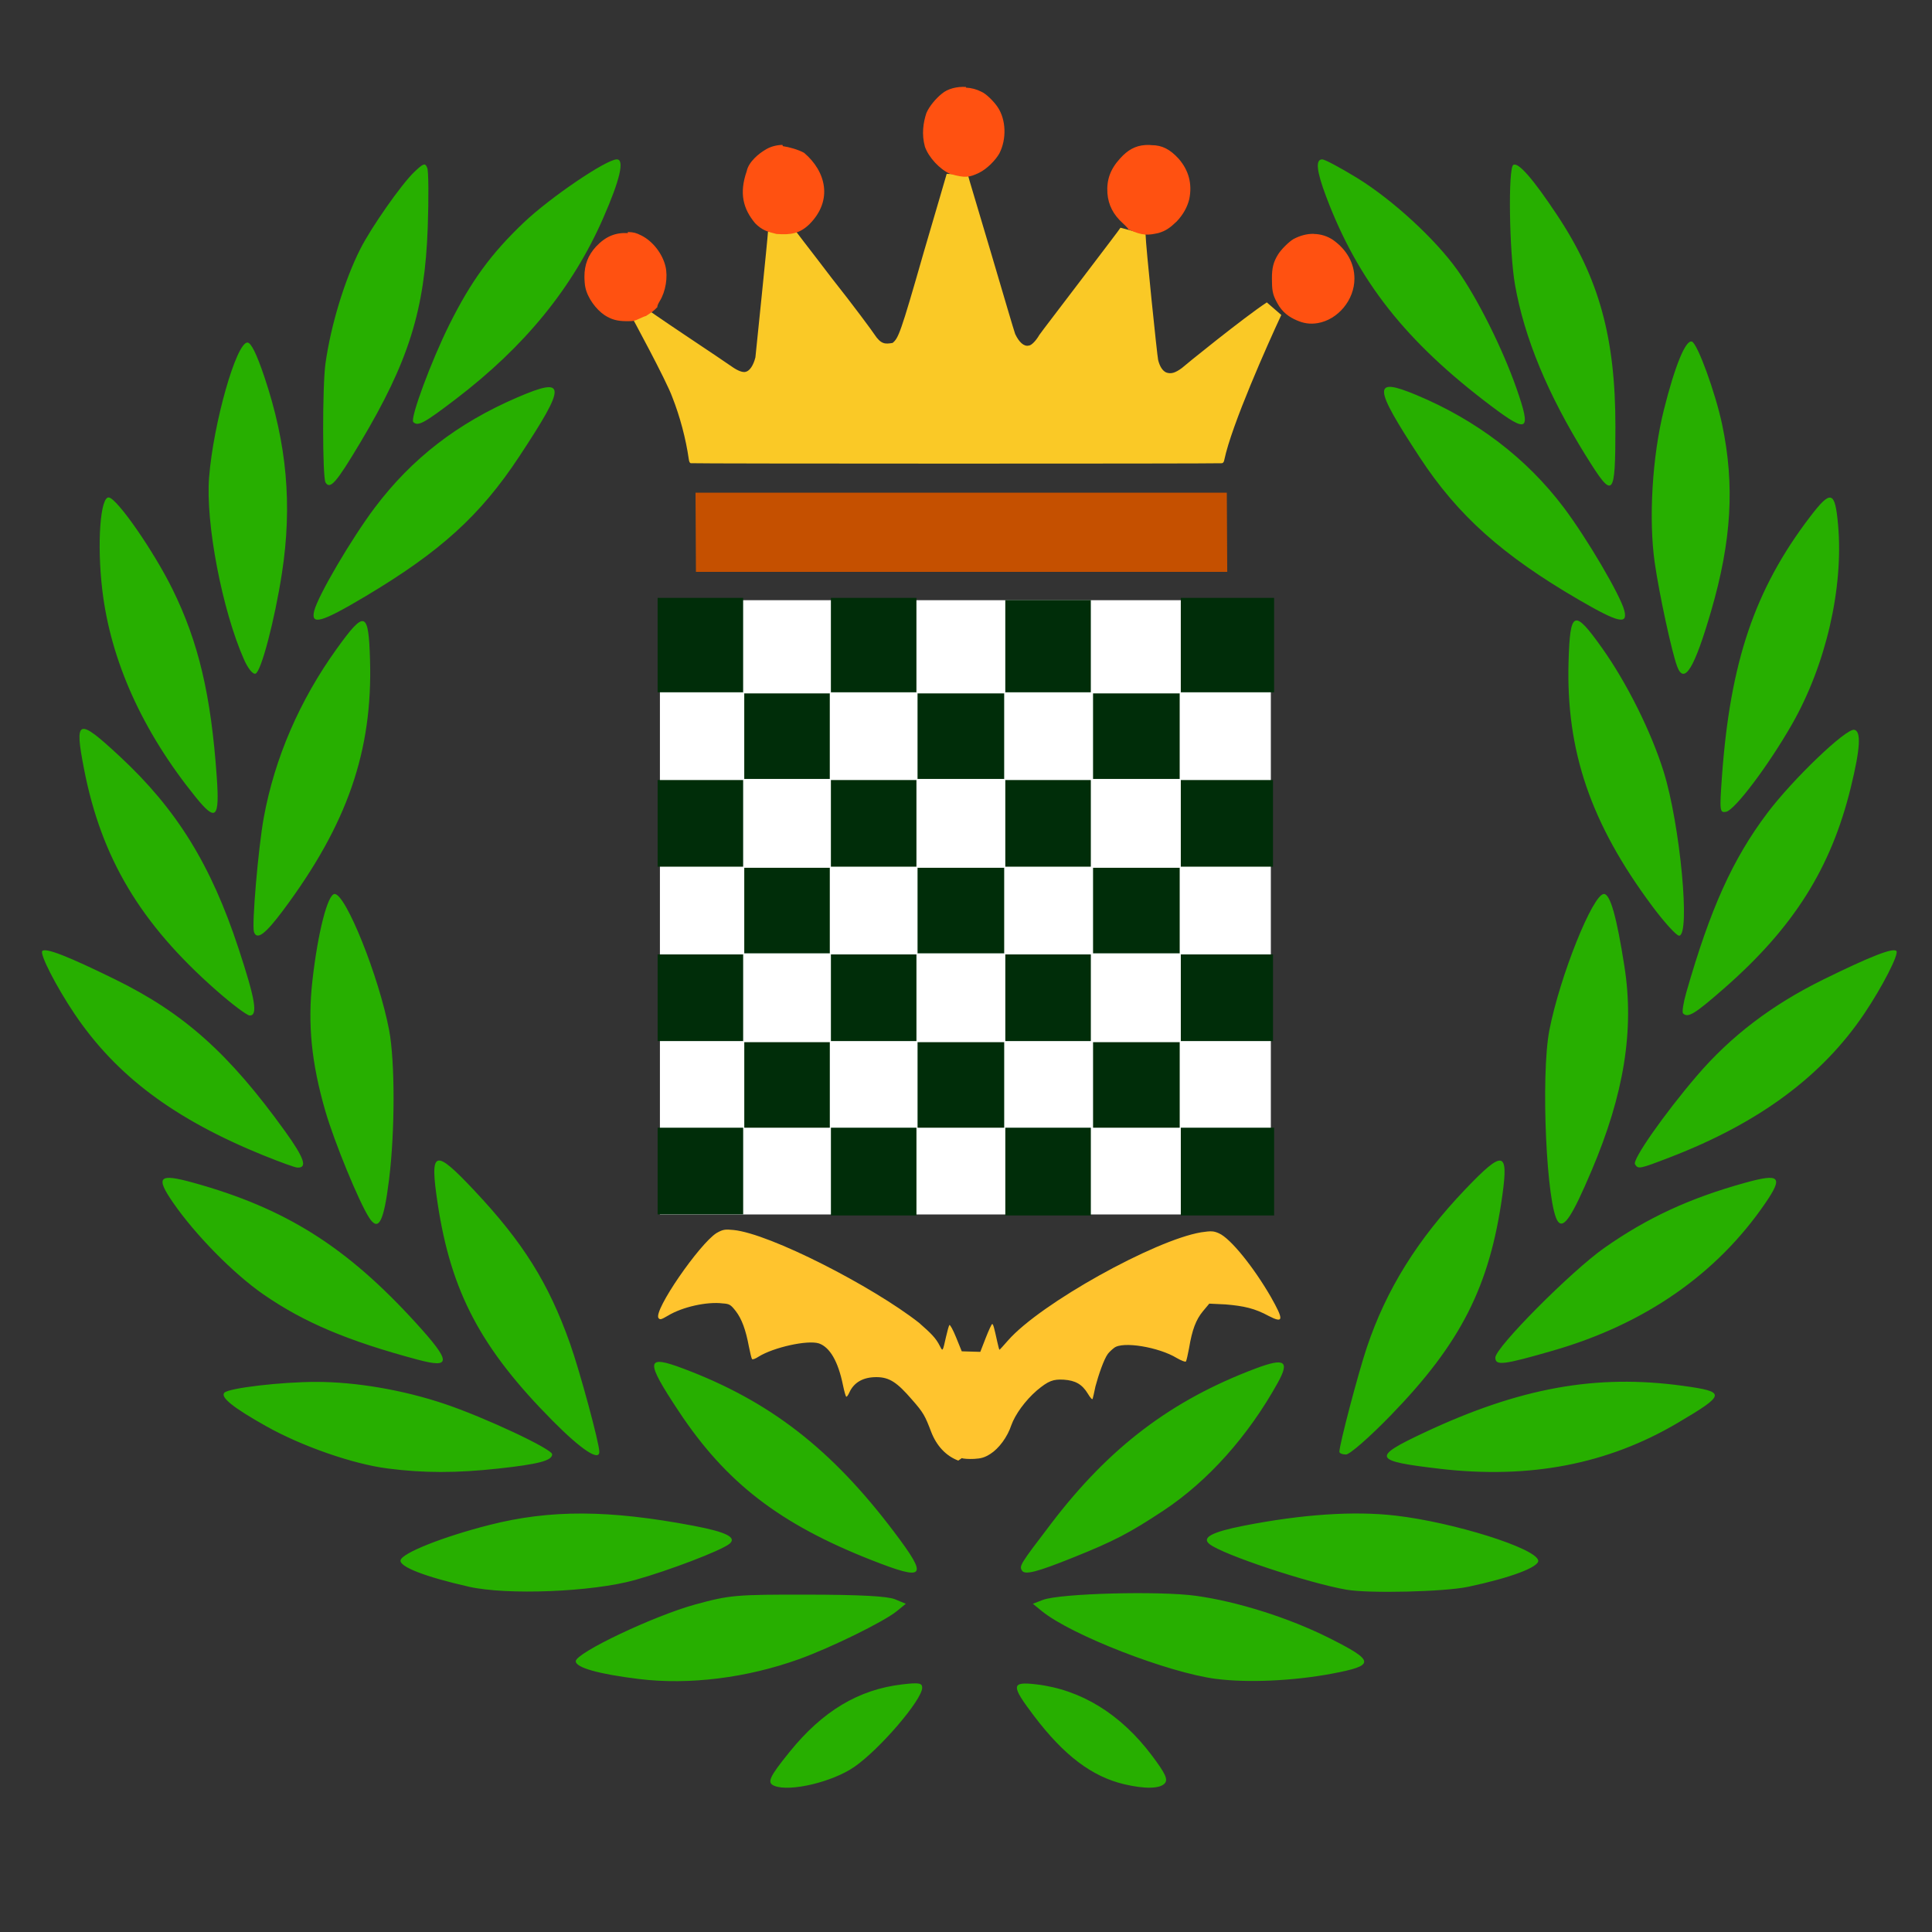
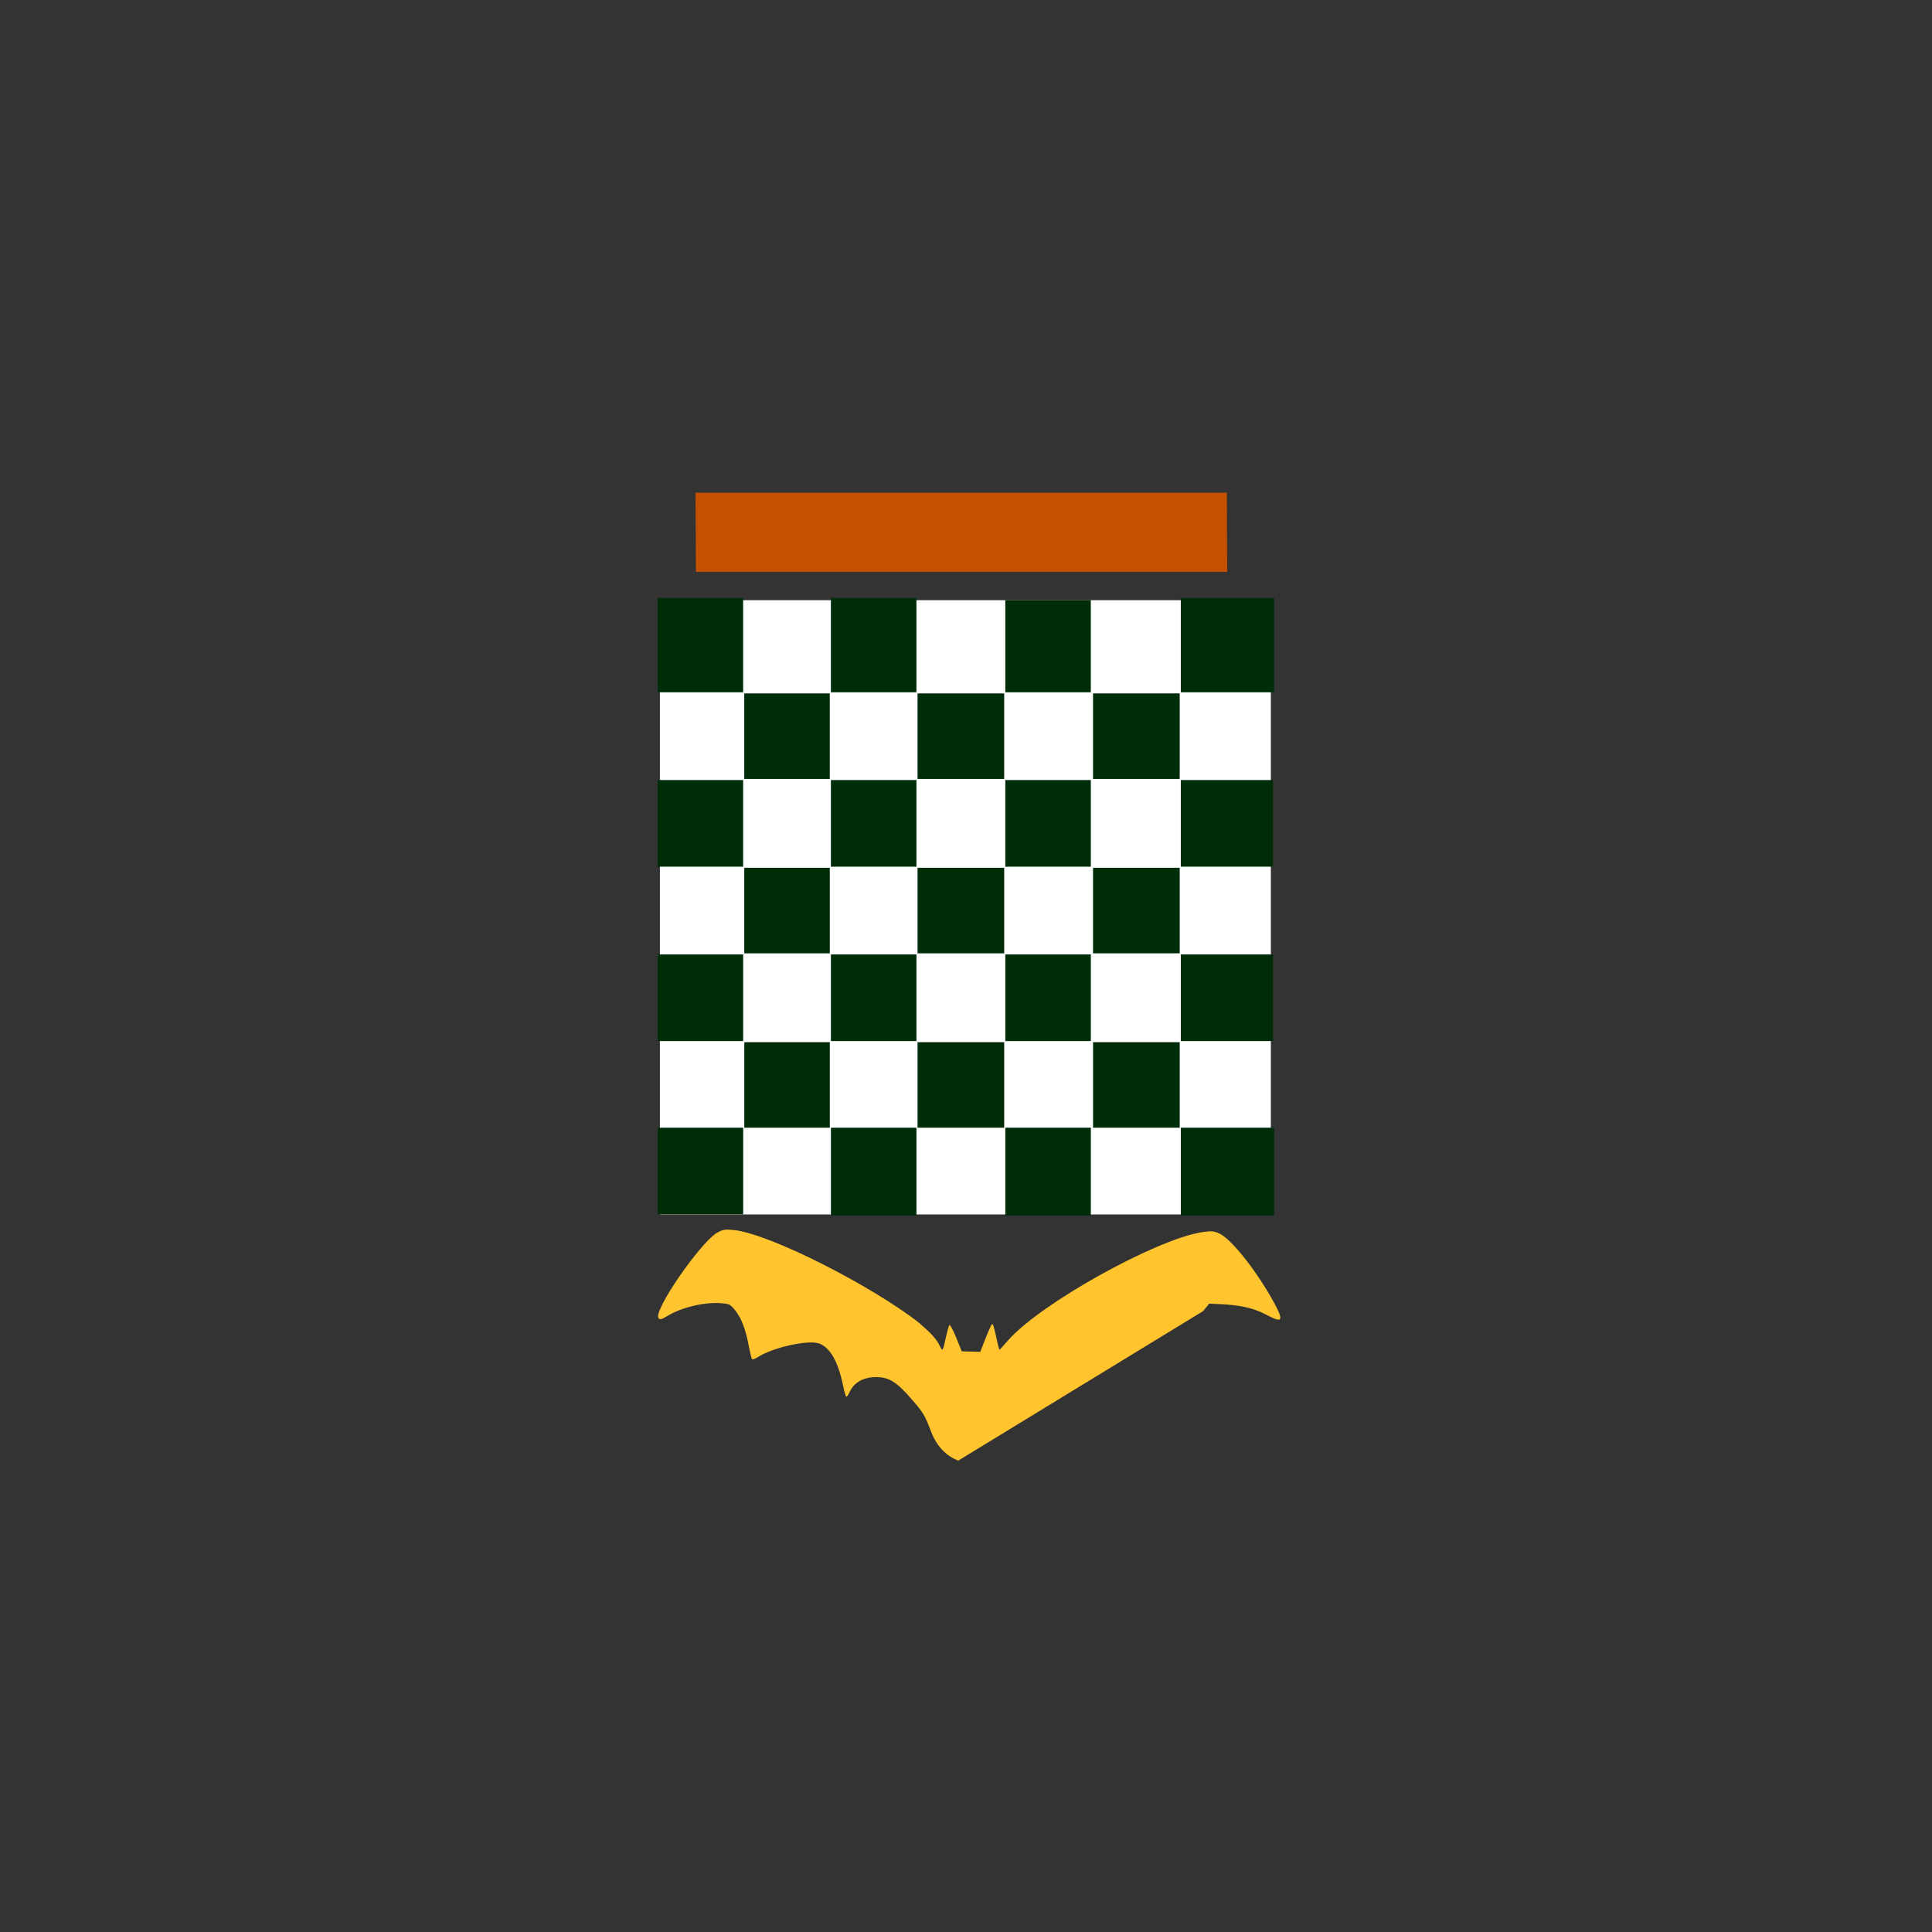
<svg xmlns="http://www.w3.org/2000/svg" version="1.1" width="100" height="100" style="background-color: rgb(255, 255, 255);" viewBox="0 0 100 100">
  <rect x="0" y="0" width="100" height="100" fill="#333333" stroke="none" />
  <svg height="100" viewBox="0 0 100 100" width="100" version="1.1" data-fname="geomz-square_7.svg" ica="0" style="background-color: rgb(255, 255, 255);">
    <g transform="translate(29.5,27) scale(0.4,0.4) rotate(0,50,50)" scale="0.4" xtranslate="29.5" ytranslate="27">
      <path style="fill: rgb(255, 255, 255);" d="m11.643 10.165h79.055v79.486h-79.055z" idkol="ikol0" />
      <path style="fill:#002d09" d="m11.349 84.031v-5.606h5.534 5.534v5.606 5.606h-5.534-5.534v-5.606zm11.211-11.14v-5.534h5.534 5.534v5.534 5.534h-5.534-5.534v-5.534zm11.211 11.211v-5.678h5.534 5.534v5.678 5.678h-5.534-5.534v-5.678zm11.211-11.211v-5.534h5.606 5.606v5.534 5.534h-5.606-5.606v-5.534zm11.355 11.211v-5.678h5.534 5.534v5.678 5.678h-5.534-5.534v-5.678zm22.71 0v-5.678h6.037 6.037v5.678 5.678h-6.037-6.037v-5.678zm-11.355-11.211v-5.534h5.606 5.606v5.534 5.534h-5.606-5.606v-5.534zm11.355-11.283v-5.606h5.965 5.965v5.606 5.606h-5.965-5.965v-5.606zm-22.71 0v-5.606h5.534 5.534v5.606 5.606h-5.534-5.534v-5.606zm-22.567 0v-5.606h5.534 5.534v5.606 5.606h-5.534-5.534v-5.606zm-22.423 0v-5.606h5.534 5.534v5.606 5.606h-5.534-5.534v-5.606zm11.211-11.283v-5.534h5.534 5.534v5.534 5.534h-5.534-5.534v-5.534zm22.423 0v-5.534h5.606 5.606v5.534 5.534h-5.606-5.606v-5.534zm22.71 0v-5.534h5.606 5.606v5.534 5.534h-5.606-5.606v-5.534zm11.355-11.283v-5.606h5.965 5.965v5.606 5.606h-5.965-5.965v-5.606zm-22.71 0v-5.606h5.534 5.534v5.606 5.606h-5.534-5.534v-5.606zm-22.567 0v-5.606h5.534 5.534v5.606 5.606h-5.534-5.534v-5.606zm-22.423 0v-5.606h5.534 5.534v5.606 5.606h-5.534-5.534v-5.606zm11.211-11.283v-5.534h5.534 5.534v5.534 5.534h-5.534-5.534v-5.534zm22.423 0v-5.534h5.606 5.606v5.534 5.534h-5.606-5.606v-5.534zm22.71 0v-5.534h5.606 5.606v5.534 5.534h-5.606-5.606v-5.534zm11.355-11.786v-6.109h6.037 6.037v6.109 6.109h-6.037-6.037v-6.109zm-22.71.144v-5.965h5.534 5.534v5.965 5.965h-5.534-5.534v-5.965zm-22.567-.144v-6.109h5.534 5.534v6.109 6.109h-5.534-5.534v-6.109zm-22.423 0v-6.109h5.534 5.534v6.109 6.109h-5.534-5.534v-6.109z" idkol="ikol1" />
    </g>
  </svg>
  <svg height="100" viewBox="0 0 100 100" width="100" version="1.1" data-fname="wings2_7.svg" ica="1" style="background-color: rgb(255, 255, 255);">
    <g transform="translate(-10,-10) scale(1.2,1.2) rotate(0,50,50)" scale="1.2" xtranslate="-10" ytranslate="-10">
-       <path style="fill:#27af00" d="m41.734 85.362c-.332-.134-.226-.372.655-1.462 1.424-1.762 2.974-2.692 4.858-2.913.722-.085.863-.061.863.143 0 .52-1.819 2.644-2.921 3.411-.94.654-2.785 1.093-3.455.822zm15.097-.067c-1.397-.329-2.606-1.243-3.894-2.943-1.01-1.334-.999-1.495.099-1.366 1.93.227 3.638 1.279 4.985 3.071.577.768.697 1.024.557 1.193-.198.239-.852.256-1.747.045zm-20.926-4.539c-1.739-.212-2.738-.492-2.738-.768 0-.361 3.37-1.96 5.164-2.451 1.478-.404 1.747-.427 4.851-.422 2.242.004 3.435.067 3.755.2l.469.194-.391.319c-.558.455-2.847 1.578-4.222 2.072-2.252.809-4.736 1.118-6.887.856zm24.88-.006c-2.077-.27-6.247-1.892-7.511-2.922l-.391-.319.436-.167c.735-.281 5.026-.395 6.606-.175 1.797.25 4.01.952 5.739 1.819 1.986.996 2.001 1.184.12 1.538-1.662.313-3.638.402-4.997.225zm-32.234-3.978c-1.867-.422-2.995-.859-2.941-1.138.06-.311 1.828-1.014 3.829-1.523 2.629-.669 5.149-.659 8.813.035 1.423.27 1.89.509 1.534.786-.378.294-2.599 1.143-4.066 1.553-1.84.515-5.513.662-7.169.288zm37.867.132c-1.668-.291-5.348-1.516-5.915-1.969-.351-.28.102-.522 1.478-.792 2.53-.496 4.76-.644 6.554-.436 2.505.291 6.044 1.404 6.146 1.932.054.283-1.183.749-3.022 1.138-1.02.216-4.277.294-5.24.126zm-20.498-1.28c-3.966-1.56-6.275-3.343-8.311-6.418-1.46-2.206-1.433-2.454.203-1.839 3.729 1.404 6.388 3.467 9.097 7.057 1.48 1.962 1.35 2.119-.988 1.2zm6.494.452c-.124-.201-.088-.258 1.266-2.035 2.505-3.286 5.177-5.312 8.811-6.679 1.259-.474 1.481-.331.957.614-1.276 2.302-3.015 4.247-4.932 5.515-1.466.969-2.129 1.314-3.876 2.016-1.595.641-2.101.77-2.226.569zm-27.365-4.403c-1.49-.191-3.685-.954-5.223-1.816-1.434-.803-2.008-1.264-1.811-1.455.207-.2 2.449-.463 3.955-.463 1.717 0 3.741.346 5.528.945 1.718.575 4.652 1.949 4.652 2.178 0 .271-.584.426-2.314.614-1.826.199-3.224.198-4.787-.003zm45.387.013c-2.88-.335-2.949-.489-.693-1.55 4.133-1.945 7.429-2.543 11.177-2.028 1.881.259 1.867.365-.22 1.598-3.017 1.783-6.381 2.432-10.264 1.981zm-38.26-2.064c-3.103-3.127-4.392-5.565-4.968-9.396-.347-2.309-.144-2.379 1.581-.545 2.113 2.246 3.212 4.005 4.136 6.616.424 1.198 1.258 4.284 1.259 4.655.001.427-.772-.084-2.008-1.33zm33.929 1.33c.001-.31.811-3.389 1.184-4.499.843-2.509 2.186-4.663 4.255-6.829 1.624-1.7 1.859-1.662 1.592.26-.547 3.936-1.789 6.383-4.821 9.504-.911.938-1.762 1.682-1.922 1.682-.159 0-.288-.053-.288-.117zm-39.745-3.969c-3.026-.81-4.916-1.609-6.66-2.815-1.288-.891-2.945-2.573-3.904-3.966-.768-1.115-.613-1.267.877-.854 3.983 1.104 6.612 2.762 9.616 6.065 1.508 1.658 1.521 1.958.071 1.569zm46.473-.095c0-.431 3.274-3.726 4.694-4.724 1.854-1.303 3.686-2.151 6.088-2.816 1.494-.414 1.644-.263.868.873-2.097 3.068-5.202 5.226-9.167 6.37-2.146.619-2.484.66-2.484.298zm-48.575-6.029c-.434-.663-1.505-3.267-1.891-4.6-.601-2.074-.768-3.757-.559-5.62.235-2.087.66-3.745.959-3.745.483 0 1.913 3.571 2.35 5.868.257 1.353.256 4.376-.003 6.454-.228 1.832-.452 2.261-.857 1.643zm51.28.169c-.499-.612-.756-6.309-.374-8.266.454-2.323 1.875-5.868 2.352-5.868.272 0 .548.976.885 3.13.429 2.738-.016 5.503-1.414 8.794-.841 1.979-1.196 2.521-1.449 2.211zm-55.829-2.854c-3.865-1.569-6.364-3.44-8.165-6.116-.783-1.163-1.51-2.582-1.386-2.706.147-.147 1.111.229 3.136 1.223 2.976 1.461 4.913 3.191 7.332 6.55.841 1.168.985 1.601.522 1.569-.102-.007-.75-.241-1.438-.521zm59.147.376c-.12-.194 1.256-2.162 2.659-3.803 1.474-1.724 3.251-3.077 5.479-4.171 2.025-.994 2.989-1.371 3.136-1.224.124.124-.603 1.543-1.386 2.706-1.817 2.699-4.547 4.717-8.373 6.191-1.335.514-1.378.523-1.514.302zm-61.197-7.502c-3.267-2.874-4.954-5.699-5.701-9.545-.423-2.178-.274-2.23 1.539-.546 2.461 2.286 3.936 4.672 5.126 8.289.725 2.202.84 2.89.483 2.89-.116 0-.767-.489-1.447-1.088zm63.27.996c-.051-.051.012-.455.139-.9 1.037-3.622 2.001-5.757 3.494-7.739 1.106-1.468 3.4-3.664 3.753-3.593.304.061.258.812-.149 2.48-.852 3.49-2.466 6.048-5.476 8.681-1.265 1.107-1.552 1.281-1.761 1.071zm-61.641-3.517c-.1-.3.187-3.642.424-4.934.47-2.565 1.548-5.056 3.149-7.28 1.212-1.684 1.371-1.63 1.433.49.115 3.927-.981 7.087-3.744 10.79-.777 1.042-1.138 1.309-1.263.934zm60.301-1.123c-2.639-3.544-3.71-6.676-3.599-10.523.064-2.23.234-2.3 1.444-.598 1.068 1.502 2.122 3.616 2.657 5.331.712 2.28 1.164 7.079.667 7.079-.115 0-.642-.58-1.17-1.289zm-62.822-4.696c-2.299-2.846-3.665-5.885-4.024-8.947-.233-1.988-.082-4.041.292-3.969.374.072 1.939 2.333 2.739 3.957 1.124 2.282 1.662 4.564 1.909 8.098.126 1.8-.035 1.951-.916.861zm65.837-.845c.355-4.977 1.415-8.108 3.805-11.241.899-1.178 1.076-1.126 1.207.354.241 2.723-.529 6.048-1.994 8.608-1.012 1.769-2.461 3.692-2.834 3.764-.277.053-.287-.031-.184-1.484zm-63.748-5.087c-.941-2.129-1.66-5.883-1.504-7.85.186-2.343 1.173-5.817 1.653-5.817.157 0 .401.494.737 1.496.968 2.881 1.203 5.514.754 8.441-.311 2.023-.9 4.268-1.142 4.345-.115.037-.325-.223-.498-.615zm61.817.299c-.233-.622-.774-3.128-.967-4.478-.267-1.873-.105-4.582.394-6.578.476-1.904.942-3.042 1.21-2.952.241.081 1.016 2.206 1.306 3.583.548 2.607.406 5.007-.476 8.039-.725 2.49-1.162 3.202-1.468 2.386zm-58.784-2.401c.164-.654 1.614-3.121 2.612-4.447 1.598-2.12 3.571-3.645 6.154-4.755 2.119-.91 2.128-.557.066 2.565-1.673 2.534-3.395 4.096-6.647 6.031-1.891 1.125-2.348 1.252-2.186.606zm54.563-.459c-3.314-1.926-5.24-3.649-6.883-6.158-2.015-3.077-2.036-3.474-.148-2.688 2.594 1.08 4.764 2.736 6.359 4.852 1.003 1.331 2.453 3.798 2.617 4.453.155.617-.263.519-1.945-.459zm-54.078-5.072c-.135-.218-.137-4.15-.004-5.115.229-1.653.823-3.608 1.505-4.956.473-.934 1.768-2.784 2.319-3.312.407-.39.48-.413.569-.181.056.146.065 1.302.02 2.568-.127 3.561-.822 5.779-2.903 9.266-1.045 1.751-1.307 2.052-1.506 1.73zm54.367-1.144c-1.656-2.671-2.657-5.086-3.062-7.389-.248-1.411-.3-5.022-.074-5.162.215-.133.847.59 1.89 2.16 1.812 2.728 2.518 5.29 2.516 9.129-.002 3.092-.083 3.173-1.268 1.262zm-50.582-1.463c-.146-.146.78-2.647 1.56-4.209.936-1.874 1.8-3.058 3.212-4.399 1.134-1.077 3.554-2.72 4.007-2.72.344 0 .141.873-.59 2.54-1.315 2.998-3.375 5.526-6.357 7.801-1.373 1.048-1.632 1.187-1.832.988zm46.515-.674c-3.701-2.785-5.768-5.405-7.141-9.052-.415-1.103-.468-1.602-.168-1.602.111 0 .79.362 1.509.804 1.521.936 3.363 2.628 4.318 3.967.862 1.208 1.952 3.39 2.553 5.109.647 1.85.5 1.956-1.072.773z" idkol="ikol0" />
-     </g>
+       </g>
  </svg>
  <svg width="100" height="100" version="1.1" viewBox="0 0 100 100" data-fname="cabeza-corona_1.svg" ica="2" style="background-color: rgb(255, 255, 255);">
    <g transform="translate(25,-7.5) scale(0.5,0.5) rotate(0,50,50)" scale="0.5" xtranslate="25" ytranslate="-7.5">
      <path d="m22 66h55l.043 8.2h-55z" style="fill:#c55000" idkol="ikol0" />
-       <path d="m48 33c-.029.092-1.1 3.8-2.4 8.2-2.4 8.4-2.6 8.8-3.2 9.3-.77.13-1.2.16-1.9-.91-.16-.26-2.1-2.9-4.4-5.8-2.2-2.9-4.1-5.3-4.1-5.4l-2.5.6c0 .4-1.3 13-1.3 13-.21.84-.59 1.4-1 1.5-.3.091-.81-.1-1.4-.51-.29-.21-2.5-1.7-4.9-3.3s-4.4-3-4.4-3l-1.2.94s3.7 6.8 4.3 8.5c.79 2 1.4 4.3 1.7 6.4.037.27.1.4.2.43.22.057 54 .061 55 .004.13-.036.2-.13.24-.35.75-3.6 4.5-12 5.9-15l-1.5-1.3c-2.3 1.5-8.6 6.6-8.8 6.8-.67.49-1.1.63-1.6.46-.38-.16-.68-.61-.85-1.3-.1-.4-1.3-12-1.3-13l-2.6-.69c0 .047-1.8 2.4-4 5.3s-4.2 5.5-4.4 5.8c-.34.59-.82 1.1-1.1 1.1-.49.12-1-.35-1.4-1.2-.096-.24-1.2-4-2.5-8.4s-2.4-8-2.4-8.1z" style="fill:#fac926" idkol="ikol1" />
-       <path d="m50 24c-.93-.056-1.9.18-2.5.7-.61.48-1.3 1.3-1.6 2-.33 1-.51 2.2-.15 3.5.4 1.1 1.5 2.3 2.6 2.8 1.6.46 2 .36 3-.11.82-.4 1.7-1.3 2.1-2 .77-1.5.7-3.5-.17-4.8-.38-.57-1.2-1.4-1.7-1.6-.49-.25-1-.39-1.6-.42zm-19 6c-.64.011-1.3.19-1.8.52-.57.33-1.7 1.2-1.9 2.2-.8 2.3-.37 3.9.88 5.4.73.73 1.3.88 2.2 1.1 1.5.11 2.4-.043 3.4-1 2.5-2.5 1.7-5.5-.54-7.4-.61-.34-1.6-.61-2.2-.69zm38 .008c-.15-.006-.3-.003-.46.008-1 .069-1.8.5-2.6 1.4-1 1.1-1.4 2.2-1.3 3.6.094 1.2.6 2.2 1.6 3.1.32.29.57.57.57.62 1.5.72 2.1.6 3.1.39.76-.22 1.2-.53 1.9-1.2.69-.73 1.1-1.5 1.3-2.3.33-1.6-.055-3-1.1-4.2-.88-.96-1.7-1.4-2.8-1.4zm17 9.2c-.7-.015-1.4.17-2.1.54-.48.28-1.3 1.1-1.6 1.6-.47.75-.64 1.4-.63 2.5.006 1.1.03 1.6.54 2.5.52 1 1.3 1.5 2 1.8.74.33 1.4.43 2.2.3 2.1-.36 3.8-2.4 3.8-4.6.004-1.6-.8-3-2.2-4-.6-.41-1.3-.62-2-.63zm-71-.081c-1.3-.064-2.3.34-3.3 1.4-.83.9-1.2 1.9-1.2 3.1 0 .38.041.89.092 1.1.22 1.1 1.1 2.3 2 2.9.7.45 1.3.61 2.2.62.78.008.87-.011 1.4-.26.31-.15.61-.27.67-.27.59-.39.75-.46 1.2-.94-.044-.065.043-.29.23-.6.62-1 .86-2.5.6-3.6-.31-1.3-1.3-2.6-2.5-3.2-.57-.28-.74-.33-1.4-.36z" style="fill:#ff5111" idkol="ikol2" />
    </g>
  </svg>
  <svg width="100" height="100" version="1.1" viewBox="0 0 100 100" data-fname="mam-murcielago_2.svg" ica="3" style="background-color: rgb(255, 255, 255);">
    <g transform="translate(30,52) scale(0.4,0.4) rotate(0,50,50)" scale="0.4" xtranslate="30" ytranslate="52" style="opacity: 1;">
-       <path d="m49 59c-1.6-.61-2.8-1.9-3.5-3.7-.8-2.1-1-2.5-2.5-4.2-1.9-2.2-2.9-2.9-4.6-2.9-1.7 0-2.9.67-3.5 2-.13.3-.3.54-.38.54s-.27-.68-.44-1.5c-.63-3.1-1.7-4.9-3.1-5.4-1.5-.48-5.9.52-7.8 1.7-.41.27-.79.42-.87.32-.072-.096-.25-.84-.4-1.6-.41-2.2-.93-3.6-1.7-4.6-.66-.84-.81-.94-1.7-1-2-.25-5.2.44-7.1 1.6-.86.5-1 .54-1.2.3-.69-.96 5.3-9.6 7.5-11 .83-.47 1.1-.51 2.2-.4 4.7.46 18 7.3 24 12 1.6 1.4 2.2 2 2.7 3 .39.75.36.79.81-1.2.16-.7.35-1.4.43-1.5.076-.098.47.61.87 1.6l.73 1.8 1.2.035 1.2.035.7-1.8c.38-.97.76-1.8.84-1.8.13 0 .24.39.68 2.4.11.51.23.93.26.93s.54-.55 1.1-1.2c4.2-4.8 19-13 25-14 1.3-.19 1.6-.18 2.3.13 1.5.65 4.5 4.4 6.7 8.2 1.7 3 1.7 3.5-.25 2.5-1.8-.98-3.2-1.3-5.6-1.5l-2.1-.1-.82.98c-.91 1.1-1.4 2.4-1.8 4.8-.15.81-.33 1.6-.4 1.7-.078.1-.57-.089-1.2-.45-2.3-1.4-7-2.2-8.1-1.3-.27.2-.64.55-.81.78-.5.67-1.2 2.7-1.6 4.2-.16.76-.32 1.5-.36 1.6-.047.16-.29-.1-.63-.67-.73-1.2-1.6-1.7-3.1-1.8-1.4-.08-2 .15-3.5 1.4-1.5 1.3-2.8 3.1-3.3 4.5-.49 1.5-1.6 3-2.7 3.7-.73.47-1.2.6-2.1.65-.67.034-1.4-.011-1.6-.1z" style="fill: rgb(255, 196, 46);" idkol="ikol0" />
+       <path d="m49 59c-1.6-.61-2.8-1.9-3.5-3.7-.8-2.1-1-2.5-2.5-4.2-1.9-2.2-2.9-2.9-4.6-2.9-1.7 0-2.9.67-3.5 2-.13.3-.3.54-.38.54s-.27-.68-.44-1.5c-.63-3.1-1.7-4.9-3.1-5.4-1.5-.48-5.9.52-7.8 1.7-.41.27-.79.42-.87.32-.072-.096-.25-.84-.4-1.6-.41-2.2-.93-3.6-1.7-4.6-.66-.84-.81-.94-1.7-1-2-.25-5.2.44-7.1 1.6-.86.5-1 .54-1.2.3-.69-.96 5.3-9.6 7.5-11 .83-.47 1.1-.51 2.2-.4 4.7.46 18 7.3 24 12 1.6 1.4 2.2 2 2.7 3 .39.75.36.79.81-1.2.16-.7.35-1.4.43-1.5.076-.098.47.61.87 1.6l.73 1.8 1.2.035 1.2.035.7-1.8c.38-.97.76-1.8.84-1.8.13 0 .24.39.68 2.4.11.51.23.93.26.93s.54-.55 1.1-1.2c4.2-4.8 19-13 25-14 1.3-.19 1.6-.18 2.3.13 1.5.65 4.5 4.4 6.7 8.2 1.7 3 1.7 3.5-.25 2.5-1.8-.98-3.2-1.3-5.6-1.5l-2.1-.1-.82.98z" style="fill: rgb(255, 196, 46);" idkol="ikol0" />
    </g>
  </svg>
</svg>